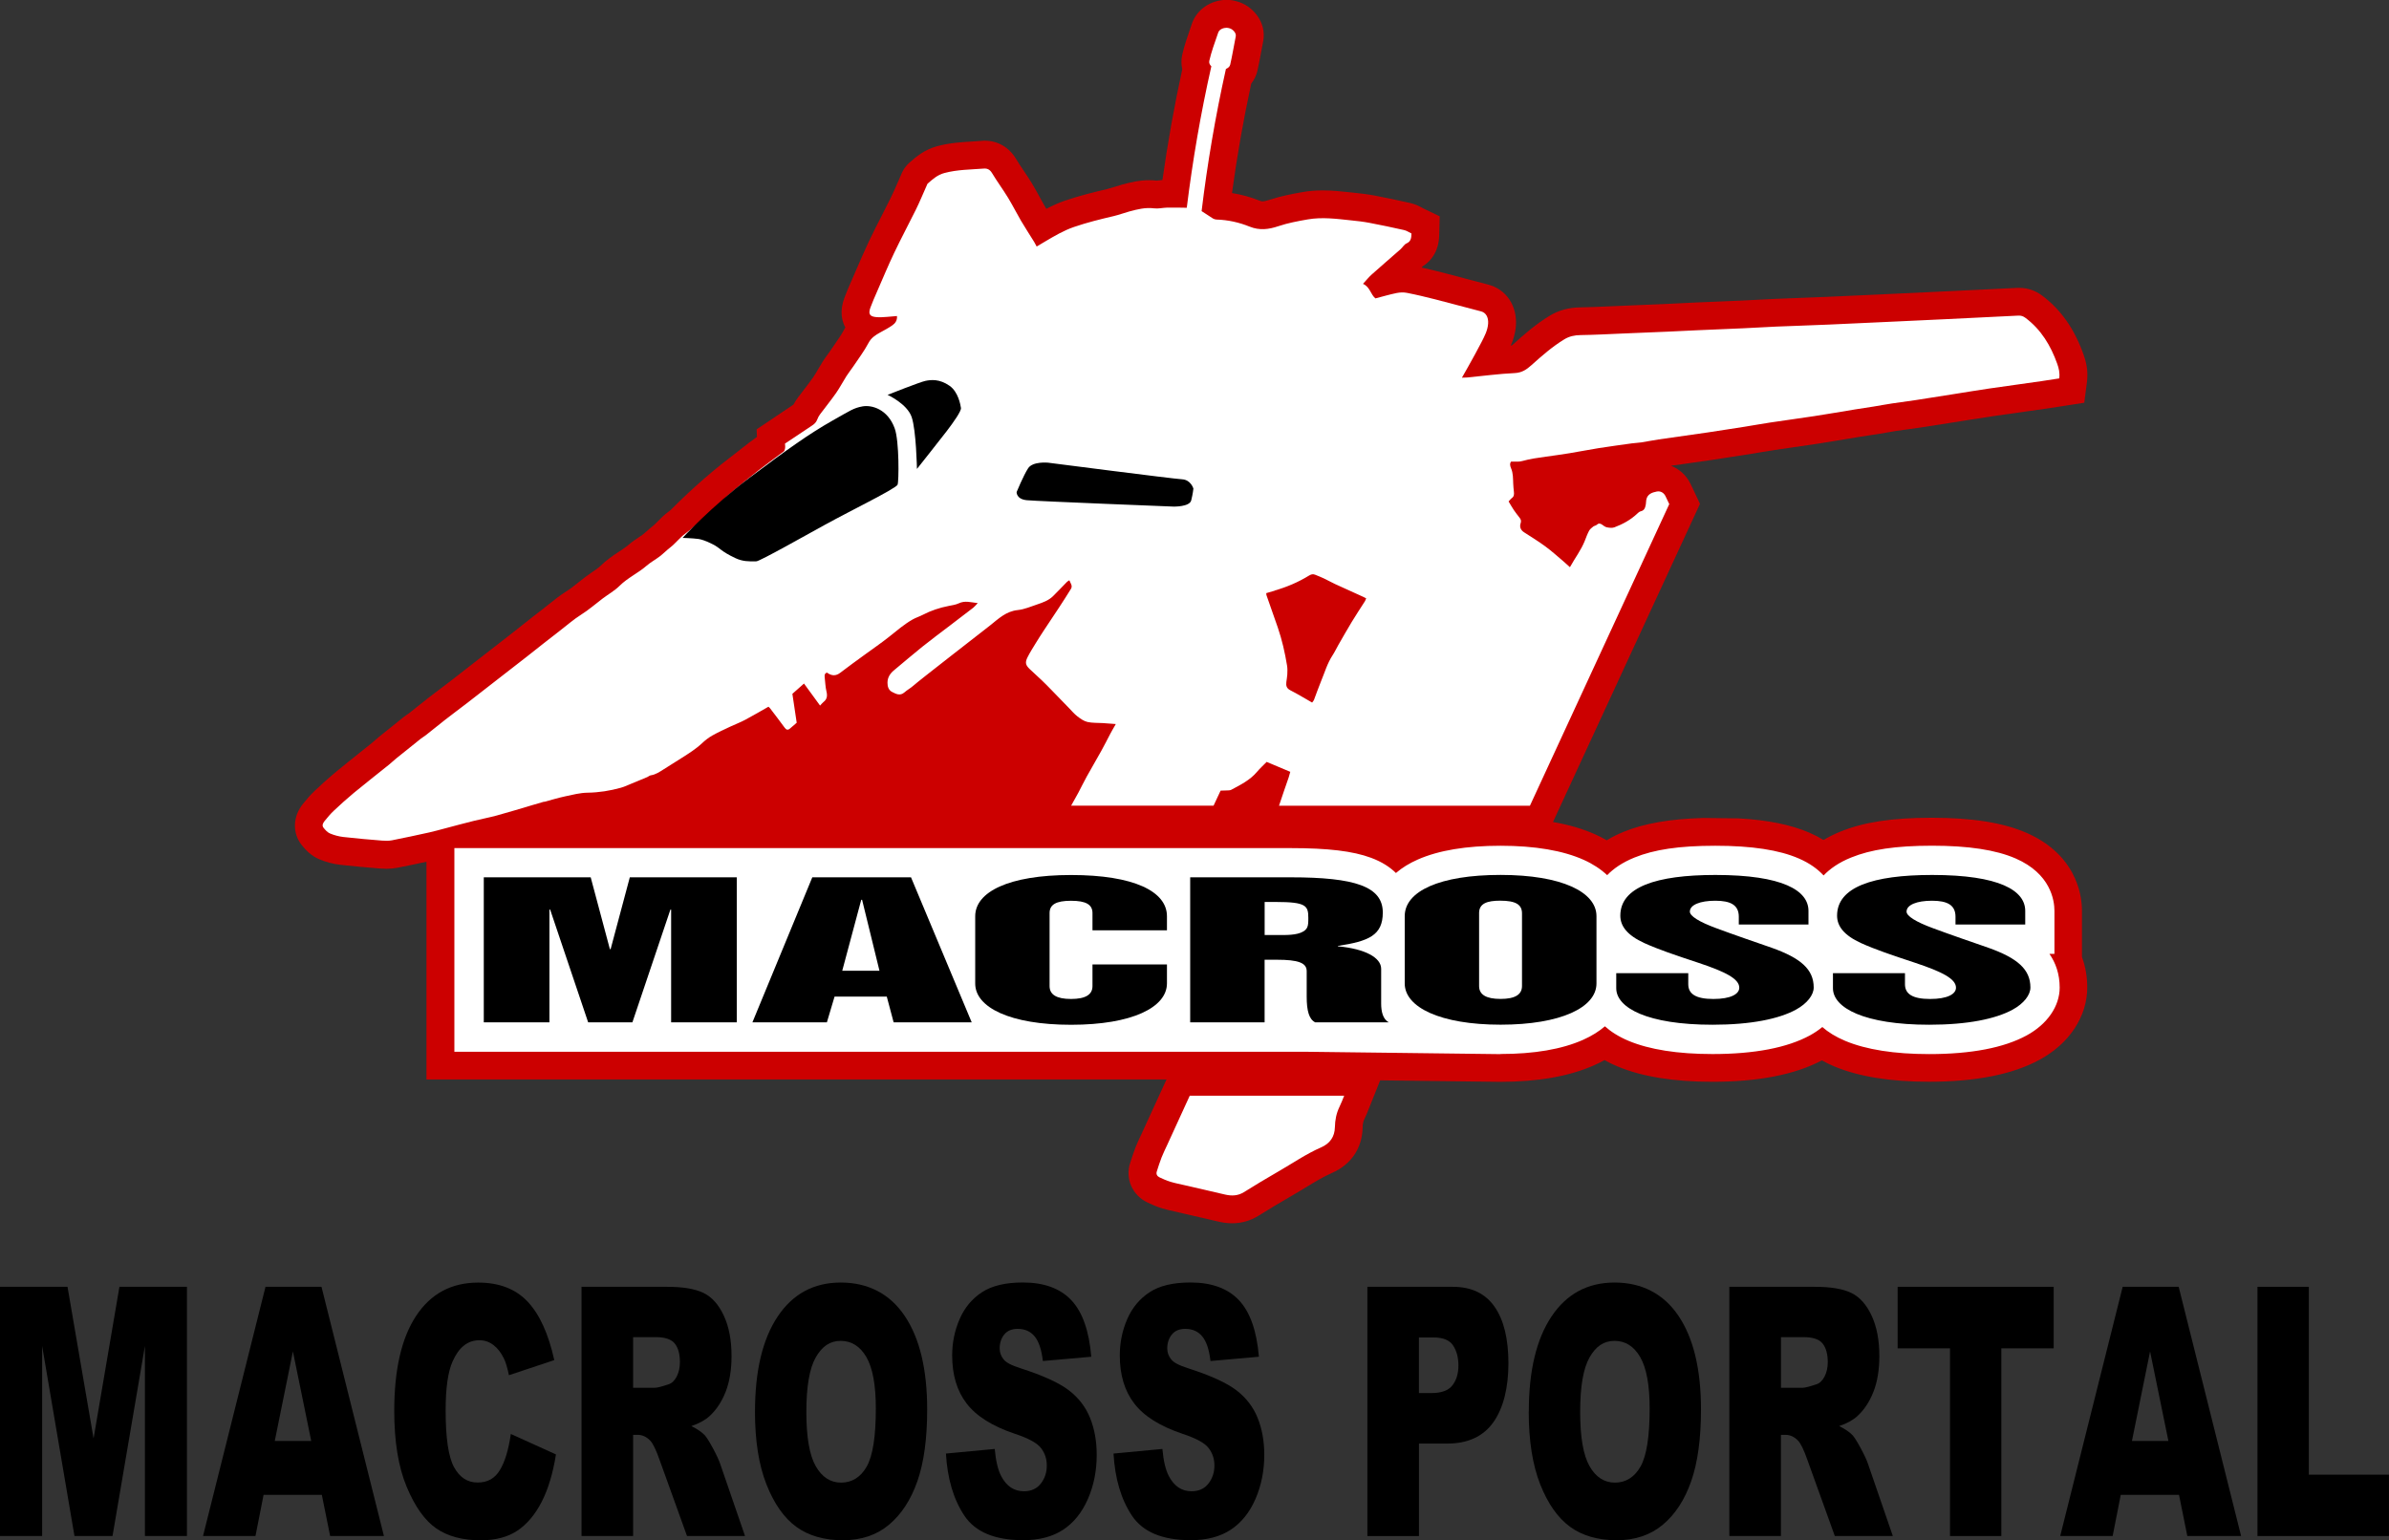
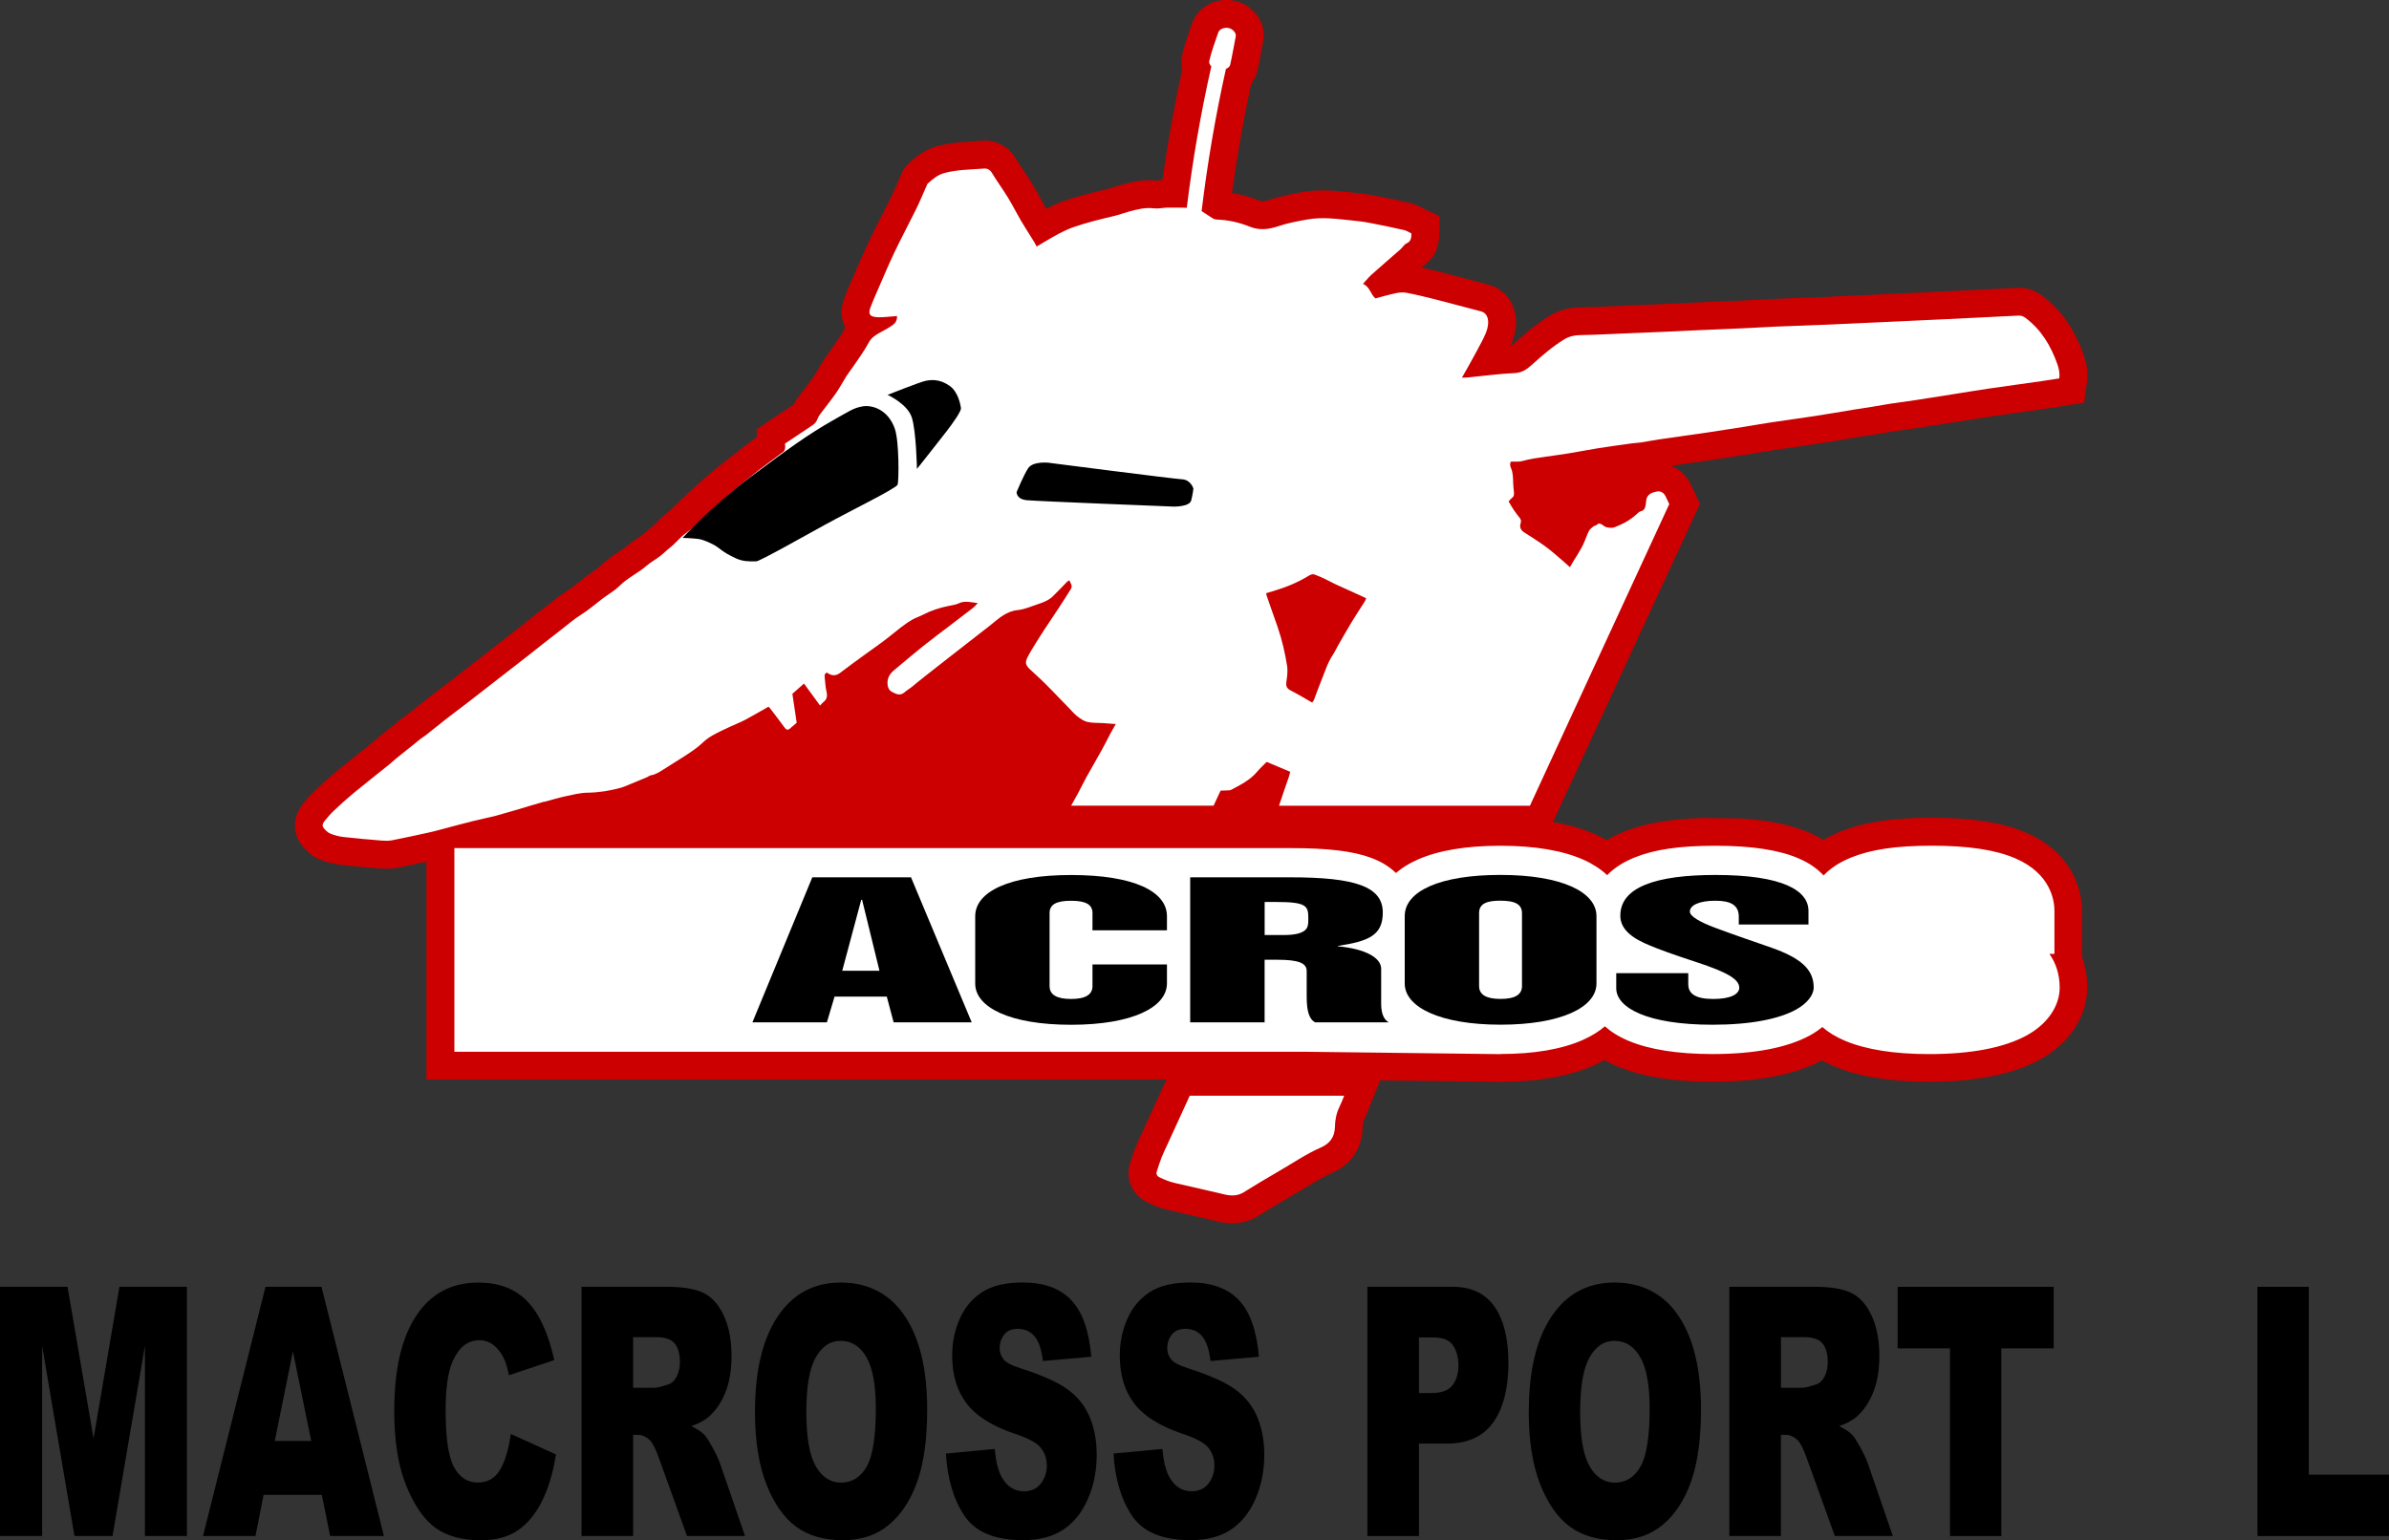
<svg xmlns="http://www.w3.org/2000/svg" id="_レイヤー_2" viewBox="0 0 497.86 321.07">
  <rect x="0" y="0" width="497.86" height="321.07" fill="#333333" stroke="none" />
  <defs>
    <style>.cls-1{fill:#fff;}.cls-2{fill:#c00;}</style>
  </defs>
  <g id="_レイヤー_1-2">
    <g id="after_40th_230921">
      <path class="cls-2" d="M354.71,170.52c-6.7.2-12.04,1.13-16.26,2.84-1.29.52-2.5,1.12-3.61,1.8-.76-.44-1.55-.85-2.38-1.22-2.56-1.15-5.5-2.02-8.82-2.59l30.63-66.32-1.15-2.45c-.08-.17-.16-.34-.24-.51-.19-.4-.38-.82-.6-1.25-.87-1.76-2.33-3.07-4.06-3.73,1.4-.2,2.8-.4,4.17-.59,1.44-.2,2.87-.41,4.31-.62.97-.14,1.93-.29,2.86-.44.47-.07.94-.15,1.41-.22.39-.06.79-.12,1.18-.18.76-.11,1.52-.23,2.29-.35.71-.12,1.43-.24,2.14-.36,1.13-.19,2.19-.37,3.26-.53,1.37-.21,2.77-.41,4.13-.6,1.65-.23,3.35-.48,5.04-.74,1.81-.28,3.63-.58,5.38-.88,1.04-.17,2.09-.35,3.13-.52.63-.1,1.26-.2,1.89-.29.66-.1,1.32-.2,1.98-.3.58-.09,1.16-.2,1.74-.3.72-.13,1.4-.25,2.07-.35.77-.12,1.54-.22,2.36-.33.84-.11,1.7-.23,2.58-.36,1.97-.3,3.96-.62,5.89-.92.82-.13,1.64-.26,2.46-.39.71-.11,1.43-.23,2.14-.34,1.53-.25,3.11-.5,4.64-.72,2.2-.32,4.44-.64,6.61-.94,1.49-.21,2.97-.42,4.46-.63.87-.12,1.74-.26,2.57-.39.38-.06.76-.12,1.14-.18l4.3-.67.56-4.32c.31-2.44-.22-4.36-.72-5.76-1.9-5.32-4.71-9.33-8.6-12.24-1.44-1.08-3.06-1.63-4.82-1.63-.14,0-.29,0-.44.01-4.38.22-8.84.44-13.15.64l-1.5.07c-3.69.18-7.39.35-11.08.52l-2.75.13c-3.6.17-7.32.34-10.98.5-1.86.08-3.75.15-5.59.22-1.76.06-3.59.13-5.39.21-1.26.05-2.53.12-3.75.19-1.02.06-2.07.11-3.09.16-1.75.08-3.5.15-5.25.22-1.44.06-2.89.12-4.33.18-1.02.04-2.03.1-3.05.15-1.02.05-2.03.1-3.05.15-3.21.14-6.36.27-9.58.4-.77.03-1.54.07-2.31.1-2.15.1-4.17.19-6.22.22-2.38.04-4.44.61-6.31,1.74-2.88,1.75-5.27,3.84-7.67,6.01-.09.08-.17.15-.22.19-.07,0-.14,0-.21.01.5-1.17.95-2.56,1.06-4.17.28-4.15-2.06-7.58-5.82-8.54-1.59-.4-3.21-.84-4.78-1.26-1.57-.42-3.2-.85-4.82-1.27-1.56-.4-2.94-.73-4.23-1.01.09-.09.17-.18.24-.27,1.31-.83,2.29-2.01,2.86-3.46.46-1.18.55-2.25.57-3.22l.1-3.73-3.37-1.62c-.06-.03-.12-.07-.19-.1-.53-.29-1.41-.78-2.58-1.05-2.55-.58-5.05-1.1-7.43-1.56-1.48-.28-2.92-.44-4.27-.58-.28-.03-.55-.06-.83-.09-1.81-.2-3.69-.4-5.7-.4-1.49,0-2.85.11-4.16.34-2.32.41-4.59.84-6.91,1.61-.65.22-1.16.33-1.5.33-.13,0-.28-.01-.51-.11-1.91-.77-3.86-1.31-5.84-1.62,1.05-7.71,2.39-15.35,4.01-22.81.62-.79,1.06-1.7,1.29-2.69.3-1.34.51-2.43.74-3.69.13-.72.27-1.47.45-2.37.81-4.08-2.22-7.54-5.48-8.4h-.03c-.36-.11-1.11-.31-2.07-.31h-.09c-3.29.04-6.16,2.03-7.16,4.93-.15.44-.3.86-.43,1.26-.62,1.79-1.16,3.34-1.59,5.22-.23,1.02-.23,2.06,0,3.05-1.65,7.56-3.04,15.3-4.13,23.09-.28.02-.53.05-.76.08-.15.02-.34.04-.45.05-.51-.06-1.03-.09-1.55-.09-2.07,0-3.9.44-5.59.9-.62.17-1.2.35-1.72.52-.52.17-1.02.32-1.43.42-2.96.7-5.86,1.41-8.8,2.42-1.4.48-2.69,1.08-3.9,1.71-.1-.16-.19-.32-.28-.47-.37-.63-.73-1.29-1.12-2-.51-.94-1.04-1.91-1.64-2.9-.57-.93-1.15-1.8-1.72-2.64-.57-.85-1.11-1.65-1.58-2.44-1.43-2.38-3.79-3.75-6.47-3.75-.21,0-.43,0-.65.03-.62.05-1.25.09-1.91.13-2.23.13-4.75.28-7.37.98-2.67.72-4.39,2.21-5.64,3.31l-.12.1c-1.14.99-1.6,2.12-1.79,2.6-.23.51-.45,1.03-.68,1.55-.48,1.09-.93,2.13-1.41,3.11-.62,1.26-1.28,2.56-1.92,3.81-.87,1.7-1.77,3.45-2.62,5.24-.98,2.07-1.88,4.16-2.75,6.18-.3.71-.61,1.41-.92,2.12l-.1.22c-.47,1.08-.96,2.19-1.4,3.39-1.02,2.75-.52,4.82.2,6.16-.11.18-.21.36-.31.55-.5.95-1.2,1.96-1.94,3.02-.31.45-.63.91-.95,1.39-.13.19-.3.42-.47.66-.31.41-.65.88-1,1.43-.35.55-.66,1.09-.96,1.6-.37.63-.71,1.22-1.04,1.7-.58.83-1.22,1.66-1.9,2.55-.44.57-.89,1.15-1.34,1.76-.34.46-.64.93-.89,1.42-1.16.77-2.32,1.55-3.45,2.31-.51.34-1.02.69-1.54,1.04l-2.69,1.8.06,1.59s-.01,0-.02.01c-1,.73-2.03,1.49-3.05,2.3-.56.44-1.13.89-1.71,1.35-.1.08-.2.15-.3.23-5.74,4.33-10.5,8.92-12.95,11.39-.09.07-.19.14-.28.21-.99.71-1.76,1.5-2.38,2.13-.36.36-.69.71-.93.89-.54.42-1,.83-1.4,1.19-.28.25-.55.49-.75.64-.21.16-.51.36-.83.57-.63.41-1.4.92-2.18,1.6-.5.44-1.2.9-1.93,1.38-1.23.81-2.63,1.73-3.97,3.06-.32.32-.91.72-1.53,1.14-.44.3-.93.64-1.43,1.01-.55.42-1.07.83-1.57,1.23-.86.68-1.67,1.33-2.43,1.81-1.4.88-2.62,1.86-3.7,2.72-.43.35-.84.68-1.25.99-1.47,1.12-2.92,2.27-4.32,3.38-.82.65-1.64,1.3-2.46,1.94-1.41,1.1-2.82,2.2-4.23,3.29-.8.62-1.61,1.25-2.41,1.87-.68.53-1.36,1.06-2.04,1.59-1.26.98-2.55,1.99-3.83,2.98-.68.52-1.39,1.06-2.07,1.57-.83.62-1.68,1.27-2.53,1.93-.84.65-1.66,1.31-2.46,1.95-.53.42-1.06.85-1.59,1.27-.05.03-.1.07-.15.1-.24.16-.57.38-.94.67-1.78,1.42-3.52,2.81-5.16,4.14-.36.29-.66.56-.94.81-.2.18-.39.35-.53.46-.85.69-1.71,1.37-2.56,2.05-1.59,1.27-3.24,2.58-4.85,3.91-1.72,1.42-3.31,2.89-4.5,4.01-.95.89-1.73,1.83-2.44,2.71-2.15,2.66-2.25,6.13-.23,8.64.73.91,1.9,2.2,3.66,2.93,1.39.58,2.89.97,4.35,1.14,2.66.3,5.3.53,8.21.77.51.04.96.06,1.4.06.8,0,1.54-.07,2.26-.21,2.06-.4,4.11-.83,6.08-1.26v45.39h154.23l-.48,1.03c-1.18,2.56-2.37,5.16-3.52,7.67l-1.15,2.52c-.1.23-.21.45-.32.68-.31.67-.67,1.42-.99,2.24-.4,1.03-.71,2-1.02,2.95l-.11.33c-1.06,3.3.49,6.77,3.66,8.24.77.36,1.81.84,3,1.2.94.28,1.85.49,2.65.66.25.06.49.11.74.17l1.58.37c2.25.53,4.58,1.07,6.88,1.59.96.22,1.86.32,2.75.32h0c1.96,0,3.79-.52,5.43-1.53,2.08-1.29,4.54-2.79,6.99-4.2.98-.56,1.93-1.14,2.85-1.7,1.92-1.17,3.73-2.27,5.56-3.07,3.96-1.73,6.27-5.16,6.36-9.41.01-.76.13-1.33.37-1.81.38-.77.67-1.51.93-2.17.06-.15.12-.3.18-.45l2.18-5.45,24.97.31h.07c7.82,0,14.39-1.16,19.54-3.45.75-.33,1.47-.69,2.17-1.08.86.49,1.77.93,2.74,1.33,5.06,2.12,11.7,3.19,19.73,3.19,9.57,0,17.25-1.5,22.82-4.46.83.46,1.7.88,2.61,1.26,5.06,2.12,11.7,3.19,19.72,3.19,9.72,0,17.48-1.54,23.06-4.59,6.21-3.38,9.92-9.02,9.92-15.07,0-2.24-.37-4.36-1.1-6.35v-9.62c0-1.89-.35-4.8-2-7.87-1.97-3.66-5.2-6.48-9.57-8.39-4.87-2.12-11.32-3.14-19.73-3.14s-14.23.94-19.02,2.88c-1.26.51-2.44,1.1-3.54,1.75-.9-.55-1.86-1.04-2.88-1.49-3.87-1.68-8.75-2.68-14.82-3.01l-7.66-.09Z" />
      <path class="cls-1" d="M360.97,177.36c-.16,0-.31-.02-.47-.03v-.42c.15.15.31.3.47.45Z" />
      <path class="cls-1" d="M247.94,228.41s-.02.04-.03.06c-1.56,3.39-3.11,6.78-4.66,10.18-.4.87-.83,1.73-1.18,2.62-.38.96-.68,1.95-1,2.94-.18.57.09.99.58,1.22.73.34,1.47.68,2.24.91.99.3,2.01.5,3.02.73,2.81.65,5.62,1.31,8.43,1.95,1.34.3,2.62.27,3.85-.49,2.36-1.46,4.74-2.91,7.15-4.29,2.98-1.71,5.81-3.68,8.97-5.06,1.81-.79,2.84-2.18,2.88-4.22.03-1.48.3-2.9.96-4.25.36-.73.64-1.49.95-2.24,0-.02.02-.04.02-.06h-32.2Z" />
      <path class="cls-1" d="M113.42,167.15c1.45-.4,2.89-.83,4.36-1.15,1.54-.33,3.1-.74,4.66-.76,2.38-.03,4.67-.4,6.94-1.03.77-.21,1.5-.57,2.24-.87.39-.16.78-.32,1.17-.48.71-.29,1.41-.58,2.11-.88.25-.11.46-.32.71-.36,1.03-.15,1.85-.72,2.69-1.25,1.24-.78,2.48-1.55,3.71-2.34,1.49-.95,2.99-1.88,4.29-3.1.64-.6,1.35-1.16,2.11-1.59,1.22-.69,2.5-1.27,3.77-1.87,1.04-.49,2.12-.89,3.13-1.43,1.62-.86,3.2-1.8,4.83-2.72.1.1.23.18.32.3,1.02,1.35,2.06,2.69,3.05,4.05.35.49.68.58,1.14.18.43-.38.87-.75,1.38-1.19-.3-2.01-.6-4.02-.9-6.03.78-.69,1.57-1.39,2.42-2.14,1.14,1.57,2.22,3.04,3.35,4.59.3-.31.48-.56.71-.74.77-.59.84-1.32.62-2.22-.22-.93-.25-1.91-.36-2.87-.05-.44-.07-.87.47-1.04,1.04.75,1.9.7,2.78.02,1.67-1.29,3.39-2.51,5.08-3.75,1.7-1.24,3.44-2.43,5.09-3.74,1.6-1.27,3.14-2.61,4.92-3.62.66-.37,1.41-.6,2.08-.95,1.71-.89,3.52-1.49,5.42-1.86.71-.14,1.45-.24,2.09-.54,1.29-.62,2.52-.21,3.96-.05-.39.4-.62.71-.91.94-1.64,1.27-3.3,2.52-4.94,3.78-1.9,1.45-3.82,2.87-5.68,4.36-2.01,1.61-3.95,3.29-5.93,4.93-.81.67-1.34,1.49-1.35,2.56-.01.8.21,1.57.96,1.95.81.41,1.66.89,2.57.09.57-.51,1.27-.87,1.84-1.38,1.19-1.08,14.07-11.04,16.04-12.6,1.73-1.38,3.31-2.93,5.74-3.18,1.39-.14,2.74-.74,4.09-1.19,1.16-.39,2.33-.81,3.24-1.69.99-.97,1.93-1.98,2.9-2.97.12-.13.29-.21.52-.36.25.64.72,1.15.34,1.78-.8,1.31-1.64,2.6-2.48,3.89-1.05,1.61-2.13,3.21-3.19,4.81-.58.89-1.16,1.78-1.71,2.69-.58.95-1.18,1.89-1.68,2.89-.55,1.1-.4,1.63.48,2.47.81.76,1.63,1.51,2.44,2.27.71.68,1.4,1.37,2.08,2.08,1.2,1.23,2.39,2.47,3.6,3.71.59.61,1.14,1.27,1.81,1.79.63.48,1.34.99,2.09,1.16,1.04.23,2.14.16,3.21.23.83.05,1.66.12,2.69.2-.3.52-.52.9-.73,1.27-.13.23-.25.46-.38.69-.64,1.22-1.26,2.46-1.93,3.66-.98,1.78-2.02,3.52-3,5.3-.61,1.1-1.16,2.24-1.75,3.36-.49.92-1.01,1.83-1.52,2.74h29.68c.49-1.04.98-2.09,1.47-3.14.48-.01.9-.01,1.32-.04.3-.02.64,0,.89-.13,1.94-1.04,3.92-2.01,5.38-3.75.61-.73,1.33-1.37,2.01-2.07,1.66.7,3.25,1.37,4.92,2.07-.12.42-.21.79-.33,1.15-.68,1.97-1.37,3.94-2.02,5.92h52.29l29.04-62.88c-.26-.55-.51-1.11-.79-1.66-.36-.73-1.05-1.11-1.81-.96-.97.19-1.96.52-2.19,1.72-.06.3-.04.62-.09.92-.13.65-.24,1.29-1.06,1.48-.28.06-.54.3-.76.51-1.37,1.3-2.99,2.17-4.73,2.83-.46.18-1.06.1-1.57,0-.36-.07-.69-.33-1-.56-.41-.29-.75-.31-1.13.05-.19.17-.51.19-.71.35-.32.26-.68.53-.87.88-.36.67-.62,1.4-.9,2.11-.76,1.91-2.02,3.54-3.09,5.48-.52-.47-.96-.88-1.42-1.27-1.23-1.04-2.42-2.12-3.72-3.07-1.43-1.05-2.94-1.98-4.43-2.94-.72-.47-.96-1.14-.7-1.89.17-.5.03-.81-.23-1.15-.4-.52-.81-1.02-1.17-1.56-.4-.59-.75-1.22-1.11-1.82.29-.31.45-.55.66-.7.5-.34.5-.82.44-1.34-.06-.56-.12-1.13-.14-1.69-.05-1.08,0-2.15-.45-3.19-.18-.42-.33-.95,0-1.39.81-.03,1.61.1,2.31-.11,1.64-.46,3.31-.69,4.98-.92,1.64-.23,3.29-.45,4.92-.72,2.01-.33,4.01-.73,6.02-1.05,2.32-.36,4.64-.68,6.96-1,.65-.09,1.3-.1,1.95-.2,1.22-.19,2.42-.44,3.64-.62,3.39-.5,6.78-.97,10.16-1.45,1.41-.2,2.82-.43,4.22-.65,1.14-.18,2.28-.34,3.42-.53,1.82-.29,3.64-.62,5.47-.9,3.05-.46,6.1-.86,9.15-1.33,2.83-.43,5.65-.93,8.47-1.39,1.29-.21,2.58-.39,3.87-.6,1.29-.21,2.58-.46,3.87-.65,1.64-.25,3.29-.45,4.93-.7,2.78-.42,5.55-.87,8.32-1.31,2.28-.36,4.56-.74,6.85-1.08,3.69-.54,7.39-1.04,11.09-1.57,1.21-.17,2.41-.37,3.64-.56.15-1.17-.09-2.12-.43-3.07-1.35-3.78-3.34-7.1-6.61-9.55-.47-.35-.92-.5-1.49-.47-4.89.25-9.78.48-14.67.72-3.7.18-7.39.35-11.09.52-4.58.21-9.16.43-13.74.63-3.66.16-7.32.27-10.98.42-2.27.1-4.55.24-6.82.35-3.2.15-6.39.27-9.59.41-2.03.09-4.07.2-6.1.29-3.2.14-6.4.27-9.6.4-2.89.12-5.78.28-8.67.32-1.23.02-2.32.25-3.38.9-2.49,1.52-4.66,3.43-6.81,5.36-1.03.92-1.99,1.59-3.51,1.66-3.3.15-6.59.6-9.89.92-.29.03-.58.02-1.1.04.48-.85.88-1.53,1.26-2.22.95-1.72,1.92-3.43,2.81-5.17.63-1.23,1.3-2.48,1.39-3.89.09-1.34-.47-2.28-1.47-2.54-3.2-.82-6.39-1.7-9.6-2.52-1.94-.49-3.88-.96-5.84-1.34-.69-.14-1.46-.11-2.15.03-1.47.3-2.91.73-4.43,1.12-1-.81-1.12-2.4-2.59-3.03.67-.72,1.19-1.39,1.82-1.95,1.98-1.78,4.01-3.5,6.01-5.27.43-.38.74-.98,1.23-1.2.95-.42,1.02-1.14,1.04-2.08-.5-.24-.99-.59-1.53-.71-2.4-.54-4.81-1.05-7.24-1.51-1.25-.24-2.52-.38-3.78-.51-3.02-.32-6.05-.73-9.08-.2-2.04.36-4.11.74-6.07,1.4-2.05.69-3.95.94-6.03.1-2.18-.88-4.48-1.4-6.86-1.47-.26,0-.55-.09-.77-.22-.79-.49-1.56-1.01-2.37-1.54,1.19-9.87,2.87-19.76,5.07-29.64.45-.18.8-.48.89-.89.45-1.97.67-3.42,1.16-5.9.15-.75-.7-1.53-1.29-1.68-.2-.05-.41-.11-.62-.11-.63,0-1.51.29-1.75,1.01-.79,2.3-1.41,3.94-1.86,5.9-.09.41.09.81.43,1.12-2.22,9.83-3.91,19.68-5.12,29.49-.02,0-.04,0-.06,0-1.34-.03-2.68-.05-4.02-.03-.92.02-1.86.27-2.75.15-1.77-.22-3.43.19-5.1.64-1.11.3-2.19.72-3.31.98-2.78.65-5.54,1.33-8.25,2.26-2.16.74-4.11,1.9-6.06,3.05-.55.32-1.1.65-1.73,1.03-.24-.44-.37-.71-.53-.97-.91-1.47-1.86-2.92-2.74-4.41-.93-1.59-1.75-3.24-2.71-4.81-1.06-1.74-2.28-3.38-3.33-5.13-.43-.71-.96-.98-1.69-.93-2.76.22-5.53.2-8.24.93-1.43.38-2.42,1.28-3.45,2.18-.13.12-.18.33-.26.5-.74,1.65-1.42,3.32-2.22,4.94-1.48,3.01-3.07,5.96-4.51,8.99-1.27,2.67-2.41,5.41-3.59,8.12-.48,1.09-.96,2.19-1.37,3.3-.5,1.35-.17,1.89,1.25,2.01.72.06,1.45,0,2.18-.05.69-.04,1.37-.12,2.1-.18.07.92-.37,1.52-.96,1.93-.81.57-1.7,1.03-2.57,1.51-.97.54-1.84,1.09-2.41,2.18-.91,1.72-2.11,3.3-3.2,4.93-.45.67-.96,1.29-1.39,1.97-.74,1.16-1.37,2.39-2.15,3.51-1.06,1.52-2.23,2.95-3.34,4.44-.25.33-.46.71-.6,1.1-.21.58-.6.95-1.11,1.28-1.86,1.22-3.7,2.47-5.61,3.74.01.27.07.62.02.96-.03.24-.13.56-.31.7-1.68,1.28-3.4,2.49-5.06,3.79-2.14,1.68-4.28,3.38-6.34,5.17-1.8,1.56-3.42,3.33-5.23,4.88-1.28,1.09-2.48,2.27-3.86,3.27-1.14.82-2.02,2.03-3.17,2.91-.75.58-1.41,1.27-2.16,1.84-.89.68-1.89,1.21-2.73,1.94-1.77,1.54-3.94,2.51-5.62,4.18-1.05,1.04-2.38,1.78-3.57,2.68-1.47,1.11-2.86,2.34-4.41,3.31-1.61,1.01-3.01,2.26-4.5,3.4-2.27,1.73-4.49,3.52-6.73,5.28-2.21,1.73-4.44,3.45-6.65,5.17-1.96,1.53-3.92,3.06-5.89,4.58-1.52,1.17-3.07,2.31-4.58,3.49-1.36,1.06-2.69,2.15-4.04,3.22-.33.26-.71.47-1.04.73-1.71,1.36-3.42,2.73-5.12,4.11-.51.41-.98.87-1.48,1.28-2.45,1.97-4.93,3.91-7.36,5.91-1.45,1.2-2.85,2.47-4.22,3.76-.69.65-1.31,1.4-1.91,2.14-.32.39-.58.92-.21,1.38.38.47.83.98,1.37,1.2.88.37,1.84.62,2.78.73,2.67.31,5.35.53,8.03.75.69.06,1.4.07,2.08-.06,2.6-.51,5.19-1.07,7.77-1.64,1.09-.24,2.16-.55,3.24-.83,2-.53,4-1.07,6.01-1.57,1.6-.4,3.23-.7,4.82-1.13,2.49-.68,4.96-1.44,7.43-2.17.81-.24,1.62-.49,2.43-.71ZM265.64,123.1c2.52-.72,4.91-1.74,7.14-3.11.45-.27.81-.38,1.28-.19.6.25,1.22.48,1.8.76.79.37,1.56.81,2.35,1.18,1.98.92,3.98,1.81,5.96,2.71.17.08.34.17.54.28-.09.22-.15.4-.24.56-.92,1.45-1.87,2.87-2.76,4.34-.95,1.57-1.85,3.17-2.77,4.76-.42.73-.77,1.5-1.23,2.2-1.11,1.68-1.65,3.61-2.42,5.45-.53,1.27-.97,2.59-1.47,3.88-.08.2-.26.36-.38.53-1.54-.88-3.01-1.78-4.54-2.56-.79-.4-.92-.96-.83-1.7.06-.54.17-1.07.2-1.6.03-.61.05-1.24-.05-1.84-.44-2.69-1.04-5.35-1.93-7.94-.77-2.25-1.58-4.49-2.36-6.74-.05-.14-.03-.3-.04-.43.65-.19,1.2-.36,1.75-.51Z" />
      <path d="M142.25,112.12s6.02-6.57,13.93-12.52c7.91-5.96,12.6-9.26,17.23-11.88,3.76-2.12,4.48-2.68,6.36-3.01,1.88-.33,5.24.56,6.69,4.61.96,2.66.87,11.14.59,11.72-.41.84-9.33,5.17-15.24,8.41-3,1.65-13.45,7.54-14.18,7.56-1.59.05-2.91.02-4.34-.65-3.18-1.5-3.13-2.07-4.71-2.88s-2.53-1.06-3.03-1.13c-1.28-.17-3.31-.22-3.31-.22Z" />
      <path d="M184.97,82.31s4.07,1.85,5.02,4.63c.95,2.78,1.1,10.81,1.1,10.81,0,0,4.82-6.07,6.21-7.89s3.06-4.17,2.96-4.82c-.1-.65-.56-3.37-2.39-4.63-2.1-1.46-3.87-1.25-5.03-1.01-1.15.24-7.87,2.91-7.87,2.91Z" />
      <path d="M218.44,96.45s-3.21-.33-4.18,1.16c-.97,1.49-2.4,4.96-2.4,4.96,0,0-.1,1.48,2.12,1.7,2.22.22,30.58,1.33,30.58,1.33,0,0,3.33.08,3.68-1.28.35-1.36.46-2.47.46-2.47,0,0-.52-1.84-2.37-1.94-1.85-.1-27.9-3.46-27.9-3.46Z" />
      <path class="cls-1" d="M312.71,219.71c7,0,12.79-.99,17.19-2.95,1.89-.84,3.38-1.81,4.56-2.82,1.22,1.1,2.82,2.14,4.93,3.03,4.35,1.82,10.23,2.75,17.49,2.75,8.73,0,15.56-1.31,20.29-3.88.95-.52,1.82-1.11,2.6-1.75,1.2,1.05,2.75,2.04,4.78,2.89,4.35,1.82,10.23,2.75,17.49,2.75,8.74,0,15.56-1.31,20.29-3.88,4.32-2.35,6.9-6.09,6.9-9.99,0-2.86-.85-5.16-2.13-7.02h1.04v-8.95c0-2.23-.79-7.76-8.09-10.94-4.12-1.79-9.82-2.66-17.42-2.66s-12.76.8-16.85,2.46c-2.56,1.03-4.41,2.34-5.75,3.74-1.19-1.29-2.84-2.53-5.15-3.53-4.12-1.79-9.82-2.66-17.42-2.66s-12.76.8-16.85,2.46c-2.51,1.02-4.35,2.29-5.68,3.67-1.32-1.24-2.95-2.32-4.86-3.18-4.34-1.95-10.19-2.95-17.37-2.95s-12.91.97-17.23,2.87c-1.77.78-3.3,1.72-4.56,2.81-1.24-1.22-2.92-2.33-5.19-3.17-3.77-1.4-8.95-2.02-16.8-2.02H94.69v42.46h177.92l40.1.49Z" />
-       <path d="M123.1,182.88l4,14.98h.15l4-14.98h22.29v30.23h-13.68v-23.5h-.15l-7.92,23.5h-9.22l-7.92-23.5h-.15v23.5h-13.68v-30.23h22.29Z" />
      <path d="M189.85,182.88l12.65,30.23h-16.27l-1.43-5.37h-10.88l-1.6,5.37h-15.52l12.48-30.23h20.57ZM179.48,187.57l-3.96,14.79h7.76l-3.62-14.79h-.17Z" />
      <path d="M243.19,193.93h-15.52v-3.59c0-1.78-1.35-2.57-4.47-2.57s-4.47.79-4.47,2.57v15.21c0,1.78,1.43,2.69,4.47,2.69s4.47-.91,4.47-2.69v-4.5h15.52v3.94c0,4.99-7.25,8.63-19.98,8.63s-19.98-3.63-19.98-8.59v-14.04c0-5.03,6.91-8.59,19.98-8.59s19.98,3.41,19.98,8.59v2.95Z" />
      <path d="M268.94,182.88c13.49,0,19.23,1.93,19.23,7.34,0,4.77-2.95,5.98-9.36,6.96v.08c5.73.53,9.02,2.38,9.02,4.69v7.26c0,1.59.34,3.25,1.6,3.9h-15.35c-1.26-.64-1.77-2.35-1.77-5.37v-5.3c0-1.74-1.77-2.38-6.24-2.38h-2.53v13.05h-15.51v-30.23h20.91ZM263.54,194.91h3.97c1.94,0,4.22-.23,4.89-1.55.25-.49.25-1.21.25-2.01,0-2.53-.42-3.33-6.74-3.33h-2.36v6.89Z" />
      <path d="M332.7,205.01c0,4.99-7.42,8.59-19.98,8.59s-19.98-3.63-19.98-8.59v-14.04c0-5.18,7.25-8.59,19.98-8.59s19.98,3.56,19.98,8.59v14.04ZM308.24,205.54c0,1.78,1.43,2.69,4.47,2.69s4.47-.91,4.47-2.69v-15.14c0-1.82-1.26-2.65-4.55-2.65-2.7,0-4.39.57-4.39,2.57v15.21Z" />
      <path d="M376.86,192.72h-14.5v-1.63c0-2.42-1.69-3.33-4.89-3.33s-5.31.87-5.31,2.27c0,.91,1.86,2.12,5.57,3.48,3.54,1.32,8.09,2.88,11.47,4.05,6.07,2.16,8.77,4.5,8.77,8.29,0,1.55-1.35,3.33-3.71,4.62-3.54,1.93-9.36,3.14-17.37,3.14-13.58,0-20.07-3.52-20.07-7.61v-3.14h15.01v2.31c0,2.04,1.6,3.07,5.23,3.07s5.4-1.02,5.4-2.35c0-1.82-2.78-3.29-8.6-5.22-4.81-1.59-8.18-2.72-11.21-4.09-3.54-1.63-4.98-3.52-4.98-5.71,0-5.94,7.42-8.48,19.81-8.48,14.08,0,19.4,3.25,19.4,7.49v2.84Z" />
-       <path d="M422.02,192.72h-14.5v-1.63c0-2.42-1.69-3.33-4.89-3.33s-5.31.87-5.31,2.27c0,.91,1.86,2.12,5.57,3.48,3.54,1.32,8.09,2.88,11.47,4.05,6.07,2.16,8.77,4.5,8.77,8.29,0,1.55-1.35,3.33-3.71,4.62-3.54,1.93-9.36,3.14-17.37,3.14-13.57,0-20.07-3.52-20.07-7.61v-3.14h15.01v2.31c0,2.04,1.6,3.07,5.23,3.07s5.4-1.02,5.4-2.35c0-1.82-2.78-3.29-8.6-5.22-4.81-1.59-8.18-2.72-11.21-4.09-3.54-1.63-4.97-3.52-4.97-5.71,0-5.94,7.42-8.48,19.81-8.48,14.08,0,19.4,3.25,19.4,7.49v2.84Z" />
    </g>
    <path d="M0,268.24h14.07l5.43,31.61,5.39-31.61h14.07v51.95h-8.76v-39.62l-6.75,39.62h-7.93l-6.74-39.62v39.62H0v-51.95Z" />
    <path d="M67.08,311.61h-12.15l-1.69,8.58h-10.93l13.02-51.95h11.67l13.01,51.95h-11.21l-1.73-8.58ZM64.86,300.38l-3.82-18.67-3.78,18.67h7.61Z" />
    <path d="M106.48,298.93l9.38,4.25c-.63,3.95-1.62,7.24-2.98,9.89s-3.04,4.64-5.04,5.99-4.56,2.02-7.67,2.02c-3.76,0-6.84-.82-9.23-2.46-2.39-1.64-4.45-4.53-6.18-8.66-1.73-4.13-2.6-9.42-2.6-15.87,0-8.59,1.52-15.2,4.57-19.81,3.05-4.61,7.36-6.92,12.93-6.92,4.36,0,7.79,1.32,10.29,3.97,2.5,2.65,4.35,6.71,5.56,12.19l-9.45,3.15c-.33-1.58-.68-2.74-1.04-3.47-.6-1.23-1.33-2.17-2.2-2.83-.87-.66-1.83-.99-2.91-.99-2.43,0-4.28,1.46-5.58,4.39-.98,2.17-1.46,5.58-1.46,10.23,0,5.76.58,9.7,1.75,11.84,1.17,2.14,2.8,3.2,4.91,3.2s3.59-.86,4.64-2.59c1.05-1.72,1.81-4.23,2.28-7.51Z" />
    <path d="M121.19,320.19v-51.95h17.84c3.31,0,5.84.43,7.58,1.28,1.75.85,3.16,2.43,4.23,4.73s1.61,5.11,1.61,8.42c0,2.88-.41,5.37-1.23,7.46-.82,2.09-1.95,3.79-3.38,5.09-.91.83-2.17,1.51-3.76,2.05,1.27.64,2.2,1.28,2.79,1.91.39.43.96,1.34,1.71,2.73.75,1.39,1.25,2.47,1.5,3.23l5.18,15.05h-12.09l-5.72-15.88c-.72-2.06-1.37-3.39-1.94-4-.77-.8-1.65-1.21-2.62-1.21h-.95v21.08h-10.75ZM131.94,289.29h4.51c.49,0,1.43-.24,2.83-.71.71-.21,1.29-.76,1.74-1.63s.67-1.88.67-3.01c0-1.68-.35-2.96-1.06-3.86s-2.04-1.35-3.99-1.35h-4.7v10.56Z" />
-     <path d="M157.34,294.25c0-8.48,1.57-15.08,4.72-19.81,3.15-4.72,7.54-7.09,13.16-7.09s10.21,2.32,13.32,6.96c3.12,4.64,4.68,11.14,4.68,19.51,0,6.07-.68,11.05-2.04,14.94-1.36,3.89-3.33,6.91-5.91,9.07-2.57,2.16-5.78,3.24-9.63,3.24s-7.14-.93-9.7-2.8c-2.56-1.87-4.63-4.82-6.22-8.86-1.59-4.04-2.39-9.09-2.39-15.17ZM168.04,294.32c0,5.24.65,9.01,1.95,11.3s3.07,3.44,5.3,3.44,4.08-1.12,5.34-3.37c1.26-2.24,1.89-6.27,1.89-12.08,0-4.89-.66-8.46-1.97-10.72-1.32-2.26-3.1-3.38-5.35-3.38s-3.89,1.15-5.2,3.44c-1.31,2.29-1.96,6.08-1.96,11.38Z" />
+     <path d="M157.34,294.25c0-8.48,1.57-15.08,4.72-19.81,3.15-4.72,7.54-7.09,13.16-7.09s10.21,2.32,13.32,6.96c3.12,4.64,4.68,11.14,4.68,19.51,0,6.07-.68,11.05-2.04,14.94-1.36,3.89-3.33,6.91-5.91,9.07-2.57,2.16-5.78,3.24-9.63,3.24s-7.14-.93-9.7-2.8c-2.56-1.87-4.63-4.82-6.22-8.86-1.59-4.04-2.39-9.09-2.39-15.17ZM168.04,294.32c0,5.24.65,9.01,1.95,11.3s3.07,3.44,5.3,3.44,4.08-1.12,5.34-3.37c1.26-2.24,1.89-6.27,1.89-12.08,0-4.89-.66-8.46-1.97-10.72-1.32-2.26-3.1-3.38-5.35-3.38s-3.89,1.15-5.2,3.44c-1.31,2.29-1.96,6.08-1.96,11.38" />
    <path d="M197.12,303l10.18-.96c.22,2.48.67,4.37,1.35,5.67,1.1,2.1,2.68,3.15,4.73,3.15,1.53,0,2.7-.54,3.53-1.61s1.24-2.32,1.24-3.74-.39-2.55-1.18-3.62c-.79-1.06-2.61-2.07-5.48-3.01-4.69-1.58-8.04-3.69-10.04-6.31-2.02-2.62-3.02-5.97-3.02-10.03,0-2.67.52-5.19,1.55-7.56,1.03-2.38,2.58-4.24,4.65-5.6,2.07-1.36,4.91-2.04,8.52-2.04,4.43,0,7.8,1.24,10.12,3.7,2.32,2.47,3.7,6.4,4.15,11.78l-10.09.89c-.27-2.34-.83-4.04-1.69-5.1-.86-1.06-2.04-1.6-3.56-1.6-1.24,0-2.18.4-2.81,1.19s-.94,1.75-.94,2.89c0,.83.26,1.57.78,2.23.5.69,1.7,1.32,3.59,1.91,4.68,1.51,8.03,3.04,10.05,4.59,2.02,1.55,3.5,3.47,4.42,5.76.92,2.29,1.38,4.86,1.38,7.69,0,3.33-.61,6.4-1.84,9.21s-2.94,4.94-5.15,6.4-4.99,2.18-8.34,2.18c-5.89,0-9.97-1.7-12.24-5.1s-3.55-7.73-3.85-12.97Z" />
    <path d="M232.06,303l10.18-.96c.22,2.48.67,4.37,1.35,5.67,1.1,2.1,2.68,3.15,4.72,3.15,1.53,0,2.7-.54,3.53-1.61s1.24-2.32,1.24-3.74-.39-2.55-1.18-3.62-2.62-2.07-5.48-3.01c-4.69-1.58-8.04-3.69-10.04-6.31-2.02-2.62-3.02-5.97-3.02-10.03,0-2.67.52-5.19,1.55-7.56,1.03-2.38,2.58-4.24,4.65-5.6s4.91-2.04,8.52-2.04c4.43,0,7.8,1.24,10.12,3.7,2.32,2.47,3.7,6.4,4.15,11.78l-10.09.89c-.27-2.34-.83-4.04-1.69-5.1-.86-1.06-2.04-1.6-3.56-1.6-1.24,0-2.18.4-2.81,1.19-.63.79-.95,1.75-.95,2.89,0,.83.26,1.57.78,2.23.5.69,1.7,1.32,3.59,1.91,4.68,1.51,8.03,3.04,10.05,4.59s3.5,3.47,4.42,5.76c.92,2.29,1.38,4.86,1.38,7.69,0,3.33-.62,6.4-1.84,9.21s-2.94,4.94-5.15,6.4-4.98,2.18-8.34,2.18c-5.89,0-9.97-1.7-12.24-5.1-2.27-3.4-3.55-7.73-3.85-12.97Z" />
    <path d="M284.96,268.24h17.79c3.87,0,6.78,1.38,8.71,4.15,1.93,2.76,2.89,6.7,2.89,11.8s-1.05,9.34-3.15,12.3c-2.1,2.95-5.31,4.43-9.63,4.43h-5.86v19.28h-10.75v-51.95ZM295.71,290.39h2.62c2.06,0,3.51-.54,4.35-1.61.83-1.07,1.25-2.45,1.25-4.13s-.36-3.01-1.09-4.15c-.72-1.13-2.09-1.7-4.09-1.7h-3.05v11.59Z" />
    <path d="M318.6,294.25c0-8.48,1.57-15.08,4.72-19.81,3.15-4.72,7.54-7.09,13.16-7.09s10.21,2.32,13.32,6.96c3.12,4.64,4.68,11.14,4.68,19.51,0,6.07-.68,11.05-2.04,14.94-1.36,3.89-3.33,6.91-5.91,9.07-2.58,2.16-5.79,3.24-9.63,3.24s-7.14-.93-9.7-2.8c-2.56-1.87-4.63-4.82-6.23-8.86-1.59-4.04-2.39-9.09-2.39-15.17ZM329.3,294.32c0,5.24.65,9.01,1.95,11.3,1.3,2.29,3.07,3.44,5.3,3.44s4.08-1.12,5.34-3.37c1.26-2.24,1.89-6.27,1.89-12.08,0-4.89-.66-8.46-1.97-10.72-1.31-2.26-3.1-3.38-5.35-3.38s-3.89,1.15-5.2,3.44c-1.31,2.29-1.96,6.08-1.96,11.38Z" />
    <path d="M360.39,320.19v-51.95h17.84c3.31,0,5.84.43,7.58,1.28,1.75.85,3.16,2.43,4.23,4.73s1.61,5.11,1.61,8.42c0,2.88-.41,5.37-1.23,7.46-.82,2.09-1.95,3.79-3.38,5.09-.91.83-2.17,1.51-3.76,2.05,1.27.64,2.2,1.28,2.79,1.91.39.43.96,1.34,1.71,2.73.75,1.39,1.25,2.47,1.5,3.23l5.18,15.05h-12.09l-5.72-15.88c-.72-2.06-1.37-3.39-1.94-4-.77-.8-1.65-1.21-2.62-1.21h-.95v21.08h-10.75ZM371.14,289.29h4.51c.49,0,1.43-.24,2.84-.71.71-.21,1.29-.76,1.74-1.63.45-.87.67-1.88.67-3.01,0-1.68-.36-2.96-1.06-3.86s-2.04-1.35-3.99-1.35h-4.7v10.56Z" />
    <path d="M395.45,268.24h32.53v12.83h-10.91v39.12h-10.7v-39.12h-10.91v-12.83Z" />
-     <path d="M454.11,311.61h-12.15l-1.69,8.58h-10.93l13.02-51.95h11.67l13.01,51.95h-11.21l-1.73-8.58ZM451.89,300.38l-3.82-18.67-3.78,18.67h7.61Z" />
    <path d="M470.45,268.24h10.7v39.16h16.7v12.79h-27.4v-51.95Z" />
  </g>
</svg>